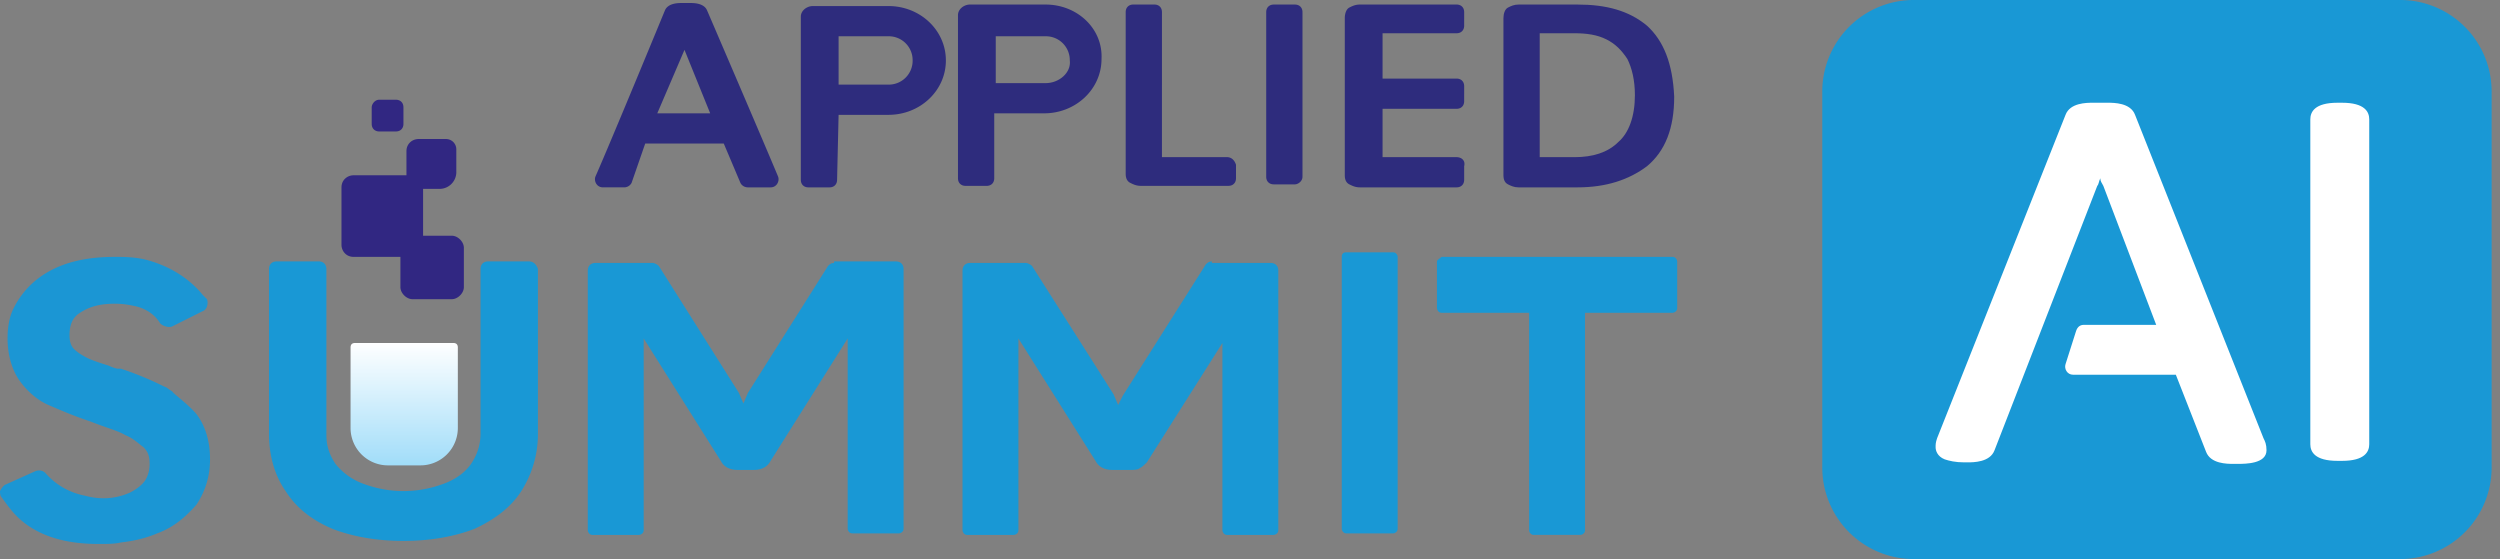
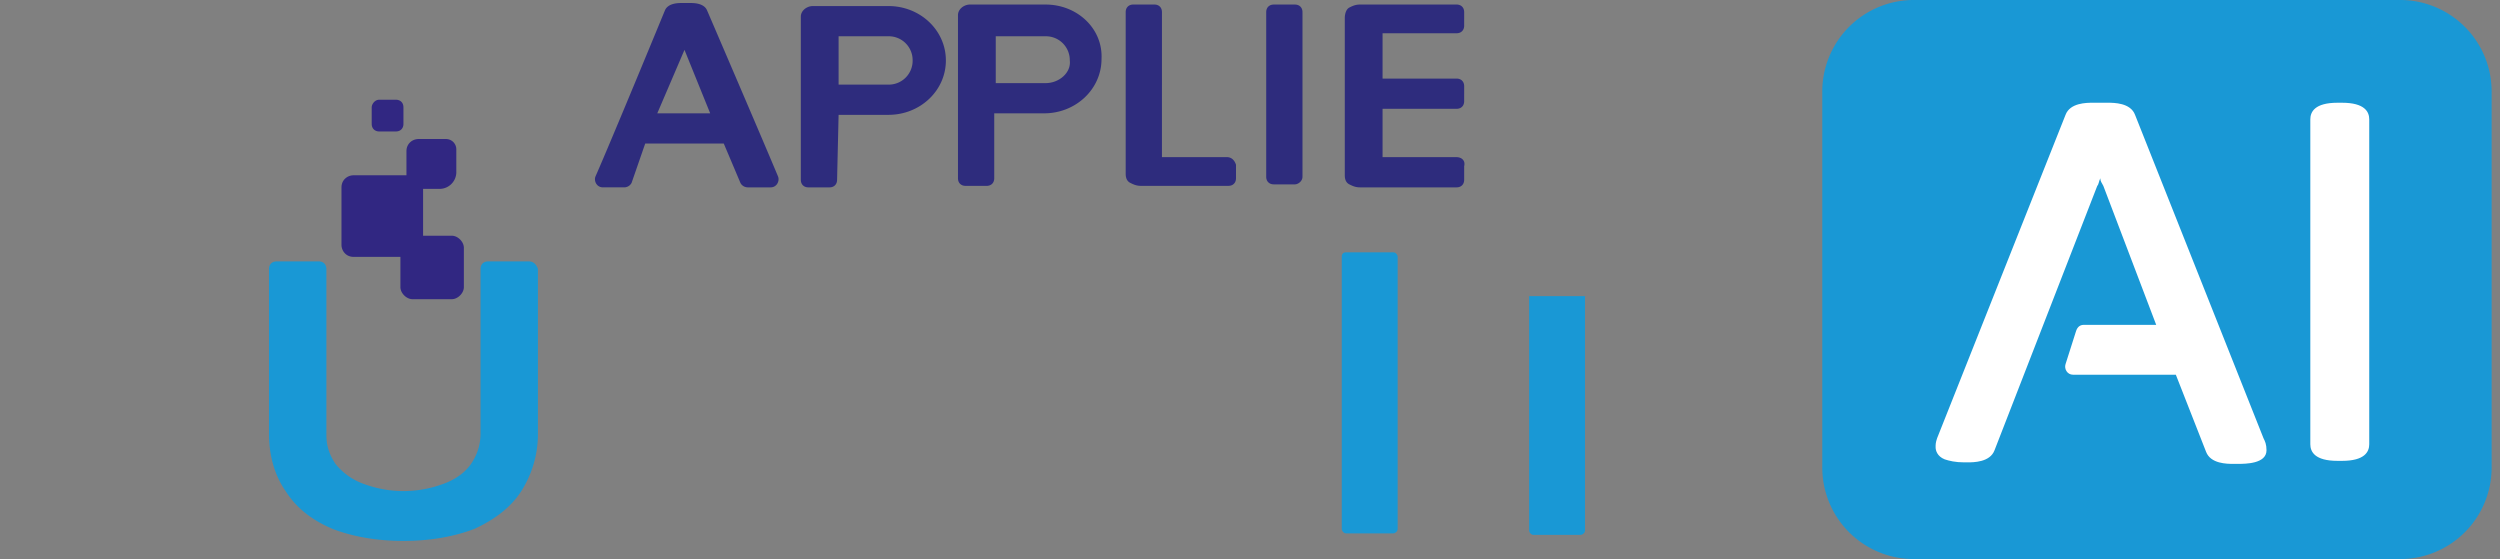
<svg xmlns="http://www.w3.org/2000/svg" width="237" height="53" fill="none">
  <rect width="100%" height="100%" fill="#808080" stroke="none" />
  <path fill="#1998D5" d="M227.471 53H181.49a8.681 8.681 0 0 1-8.738-8.738V8.738A8.681 8.681 0 0 1 181.49 0h45.981a8.681 8.681 0 0 1 8.737 8.738v35.524A8.681 8.681 0 0 1 227.471 53Z" />
  <path fill="#fff" d="m214.578 41.54-12.175-30.654c-.43-1.146-2.006-1.146-2.579-1.146h-1.432c-.573 0-2.149 0-2.579 1.146L183.638 41.54c-.143.43-.143.573-.143.86 0 .286.143.859.859 1.145.43.143 1.003.287 1.862.287h.287c.573 0 2.148 0 2.578-1.146l9.741-25.068c.143-.143.143-.43.286-.716 0 .287.143.43.287.716l5.013 13.179h-6.876c-.286 0-.573.143-.716.573l-1.003 3.151c-.143.43.144 1.003.717 1.003h9.74l2.865 7.305c.43 1.146 2.005 1.146 2.578 1.146h.43c.716 0 2.722 0 2.722-1.29 0-.572-.143-.859-.287-1.145ZM222.026 9.74h-.43c-2.149 0-2.578.86-2.578 1.576v30.797c0 .716.429 1.576 2.578 1.576h.43c2.148 0 2.578-.86 2.578-1.576V11.316c0-.717-.43-1.576-2.578-1.576Z" />
-   <path fill="url(#a)" d="M39.822 44.118h-3.009a3.546 3.546 0 0 1-3.58-3.581v-7.592c0-.286.143-.43.43-.43h9.31c.286 0 .43.144.43.43v7.592a3.546 3.546 0 0 1-3.581 3.581Z" />
  <path fill="#312782" fill-rule="evenodd" d="M40.25 22.346h2.58c.572 0 1.145.573 1.145 1.146v3.725c0 .573-.573 1.146-1.146 1.146h-3.724c-.573 0-1.146-.573-1.146-1.146v-2.865h-4.44c-.717 0-1.146-.573-1.146-1.146v-5.443c0-.716.573-1.146 1.146-1.146h5.013v-2.292c0-.716.573-1.146 1.146-1.146h2.578a.98.98 0 0 1 1.003 1.003v2.148a1.59 1.59 0 0 1-1.576 1.576h-1.575v4.44h.143ZM35.955 9.455h1.575c.43 0 .716.286.716.716v1.575c0 .43-.286.717-.716.717h-1.575c-.43 0-.717-.287-.717-.716V10.17c0-.287.287-.716.717-.716Z" clip-rule="evenodd" />
-   <path fill="#2E2C7D" d="M156.135 2.436c-1.719-1.432-3.867-2.005-6.589-2.005h-5.586c-.43 0-.716.143-1.003.286-.286.144-.43.573-.43 1.003v14.897c0 .43.144.717.43.86.287.143.573.286 1.003.286h5.586c2.722 0 4.87-.716 6.589-2.005 1.719-1.432 2.579-3.581 2.579-6.59-.143-3.15-1.003-5.3-2.579-6.732Zm-1.146 6.59c0 2.005-.573 3.58-1.575 4.44-1.003 1.003-2.435 1.433-4.154 1.433h-3.295V3.152h3.295c1.146 0 2.148.143 3.008.572.859.43 1.432 1.003 2.005 1.863.43.86.716 2.005.716 3.437Z" />
  <path fill="#1998D5" d="M144.961 28.076v22.202c0 .144.143.43.43.43h4.44c.143 0 .43-.143.43-.43V28.076h-5.3ZM50.136 24.781H46.27c-.43 0-.716.287-.716.716v15.614a4.947 4.947 0 0 1-.717 2.578c-.573 1.003-1.575 1.72-2.721 2.15-1.146.429-2.435.715-3.868.715-1.432 0-2.721-.286-3.867-.716a6.018 6.018 0 0 1-2.579-1.862c-.573-.86-.86-1.719-.86-2.722V25.498c0-.43-.286-.717-.715-.717h-4.011c-.43 0-.716.287-.716.716v15.614c0 2.149.573 4.01 1.575 5.443 1.003 1.576 2.435 2.722 4.44 3.581 1.863.717 4.155 1.146 6.733 1.146 2.578 0 4.87-.43 6.733-1.146 1.862-.86 3.437-2.005 4.44-3.58a10.087 10.087 0 0 0 1.576-5.444V25.498c-.144-.43-.43-.717-.86-.717ZM127.199 24.35v25.785c0 .143.143.43.43.43h4.44c.144 0 .43-.144.43-.43V24.35c0-.143-.143-.43-.43-.43h-4.44c-.287 0-.43.143-.43.43Z" />
-   <path fill="#1998D5" d="M136.223 24.782v4.44c0 .143.143.43.43.43h21.916c.143 0 .43-.143.43-.43v-4.44c0-.144-.144-.43-.43-.43h-21.916c-.143.143-.43.286-.43.43ZM114.881 24.781c-.286 0-.43.144-.573.287L106.43 37.53l-.43.86-.43-1.003-7.735-12.176c-.143-.143-.43-.286-.573-.286h-5.3c-.43 0-.716.286-.716.716v24.638c0 .143.143.43.43.43h4.44c.144 0 .43-.144.43-.43V32.087l7.305 11.602c.287.573.86.86 1.576.86h1.719c.287 0 .716 0 .859-.143.287-.144.43-.287.717-.573l7.162-11.316v17.762c0 .143.143.43.43.43h4.44c.143 0 .43-.144.43-.43V25.64c0-.43-.287-.716-.716-.716h-5.587v-.144ZM79.07 24.925c-.286 0-.429.143-.572.286l-7.592 12.032-.43 1.003-.43-1.003-7.591-12.032c-.144-.143-.43-.286-.573-.286h-5.444c-.43 0-.716.286-.716.716v24.638c0 .143.143.43.43.43h4.44c.144 0 .43-.144.43-.43V32.087l7.306 11.602c.286.573.859.86 1.575.86h1.576c.716 0 1.29-.287 1.576-.86l7.305-11.602v18.048c0 .144.143.43.43.43h4.44c.143 0 .43-.143.43-.43V25.498c0-.43-.287-.717-.716-.717H79.07v.144Z" />
-   <path fill="#1B96D4" d="M18.622 39.25c-.86-1.004-2.292-2.006-2.292-2.15-.287-.143-.573-.43-.716-.43a30.571 30.571 0 0 0-4.155-1.718h-.286c-.143 0-.573-.143-.86-.287 0 0-1.432-.43-2.005-.716s-1.003-.573-1.29-.86c-.286-.286-.429-.715-.429-1.288 0-1.003.287-1.72 1.003-2.15.86-.572 1.862-.859 3.294-.859.86 0 1.576.144 2.15.287 1.002.286 1.718.86 2.148 1.576.286.286.86.43 1.146.286l2.865-1.432c.43-.144.572-.717.43-1.146l-.43-.43c-1.29-1.576-3.152-2.722-5.3-3.295-1.146-.286-2.15-.286-3.009-.286-2.005 0-3.724.286-5.156.86-2.149.859-3.581 2.291-4.44 4.01-.43.86-.574 1.862-.574 2.865 0 1.576.43 3.008 1.146 4.01.716 1.004 1.72 1.863 2.722 2.293 1.002.43 2.292 1.002 4.01 1.575 1.433.573 2.579.86 3.295 1.29.716.286 1.146.716 1.72 1.146.429.43.572.859.572 1.575 0 .573-.143 1.146-.43 1.576-.286.43-.86.86-1.432 1.146-1.29.573-2.722.716-4.297.286a6.603 6.603 0 0 1-3.725-2.148c-.286-.287-.716-.287-1.002-.144L.43 45.982c-.144.143-.287.286-.43.573 0 .143 0 .43.143.573 0 0 .716 1.002.86 1.145 2.148 2.722 5.586 3.295 8.308 3.295.86 0 1.575 0 2.148-.143 1.29-.143 2.436-.43 3.438-.86 1.576-.573 2.722-1.575 3.725-2.721.859-1.29 1.289-2.722 1.289-4.297 0-1.72-.43-3.152-1.29-4.298Z" />
  <path fill="#2E2C7D" d="M61.165 13.608h7.449l1.576 3.725c.143.286.43.43.716.43h2.148c.573 0 .86-.574.717-1.003-1.433-3.438-6.733-15.757-6.733-15.757-.286-.716-1.289-.716-1.575-.716h-.86c-.286 0-1.289 0-1.575.716 0 0-5.014 12.176-6.59 15.757-.143.43.144 1.002.717 1.002h2.005a.788.788 0 0 0 .716-.43l1.29-3.724Zm3.725-8.88 2.435 6.015H62.31l2.579-6.016ZM99.124.43h-7.162c-.573 0-1.146.43-1.146 1.004v15.47c0 .43.287.716.717.716h2.005c.43 0 .716-.286.716-.716v-6.16h4.727c3.008 0 5.443-2.291 5.443-5.156.144-2.865-2.291-5.157-5.3-5.157Zm0 7.45h-4.727V3.439h4.727a2.262 2.262 0 0 1 2.292 2.292c.144 1.146-1.002 2.149-2.291 2.149ZM79.499 10.887h4.727c3.008 0 5.443-2.292 5.443-5.157S87.234.574 84.226.574h-7.163c-.573 0-1.145.43-1.145 1.002v15.47c0 .43.286.717.716.717h2.005c.43 0 .716-.287.716-.716l.144-6.16Zm0-7.449h4.727a2.263 2.263 0 0 1 2.291 2.292 2.263 2.263 0 0 1-2.291 2.292h-4.727V3.438ZM138.086 14.899h-7.019v-4.584h7.019c.43 0 .717-.287.717-.717V8.166c0-.43-.287-.716-.717-.716h-7.019V3.153h7.019c.43 0 .717-.287.717-.717V1.147c0-.43-.287-.716-.717-.716h-9.167c-.43 0-.716.143-1.003.286-.286.144-.43.573-.43 1.003v14.897c0 .43.144.717.43.86.287.143.573.286 1.003.286h9.167c.43 0 .717-.286.717-.716v-1.29c.143-.572-.287-.858-.717-.858ZM116.313 14.899h-6.16V1.146c0-.43-.286-.716-.716-.716h-2.005c-.43 0-.717.286-.717.716v15.327c0 .43.144.716.43.86.287.143.573.286 1.003.286h8.308c.43 0 .716-.286.716-.716v-1.29c-.143-.429-.43-.716-.859-.716ZM123.475 16.76V1.148c0-.43-.287-.716-.716-.716h-2.006c-.429 0-.716.286-.716.716v15.614c0 .43.287.716.716.716h2.006c.286 0 .716-.287.716-.716Z" />
  <defs>
    <linearGradient id="a" x1="38.274" x2="38.274" y1="32.444" y2="44.119" gradientUnits="userSpaceOnUse">
      <stop stop-color="#fff" />
      <stop offset="1" stop-color="#A1DDF9" />
    </linearGradient>
  </defs>
</svg>